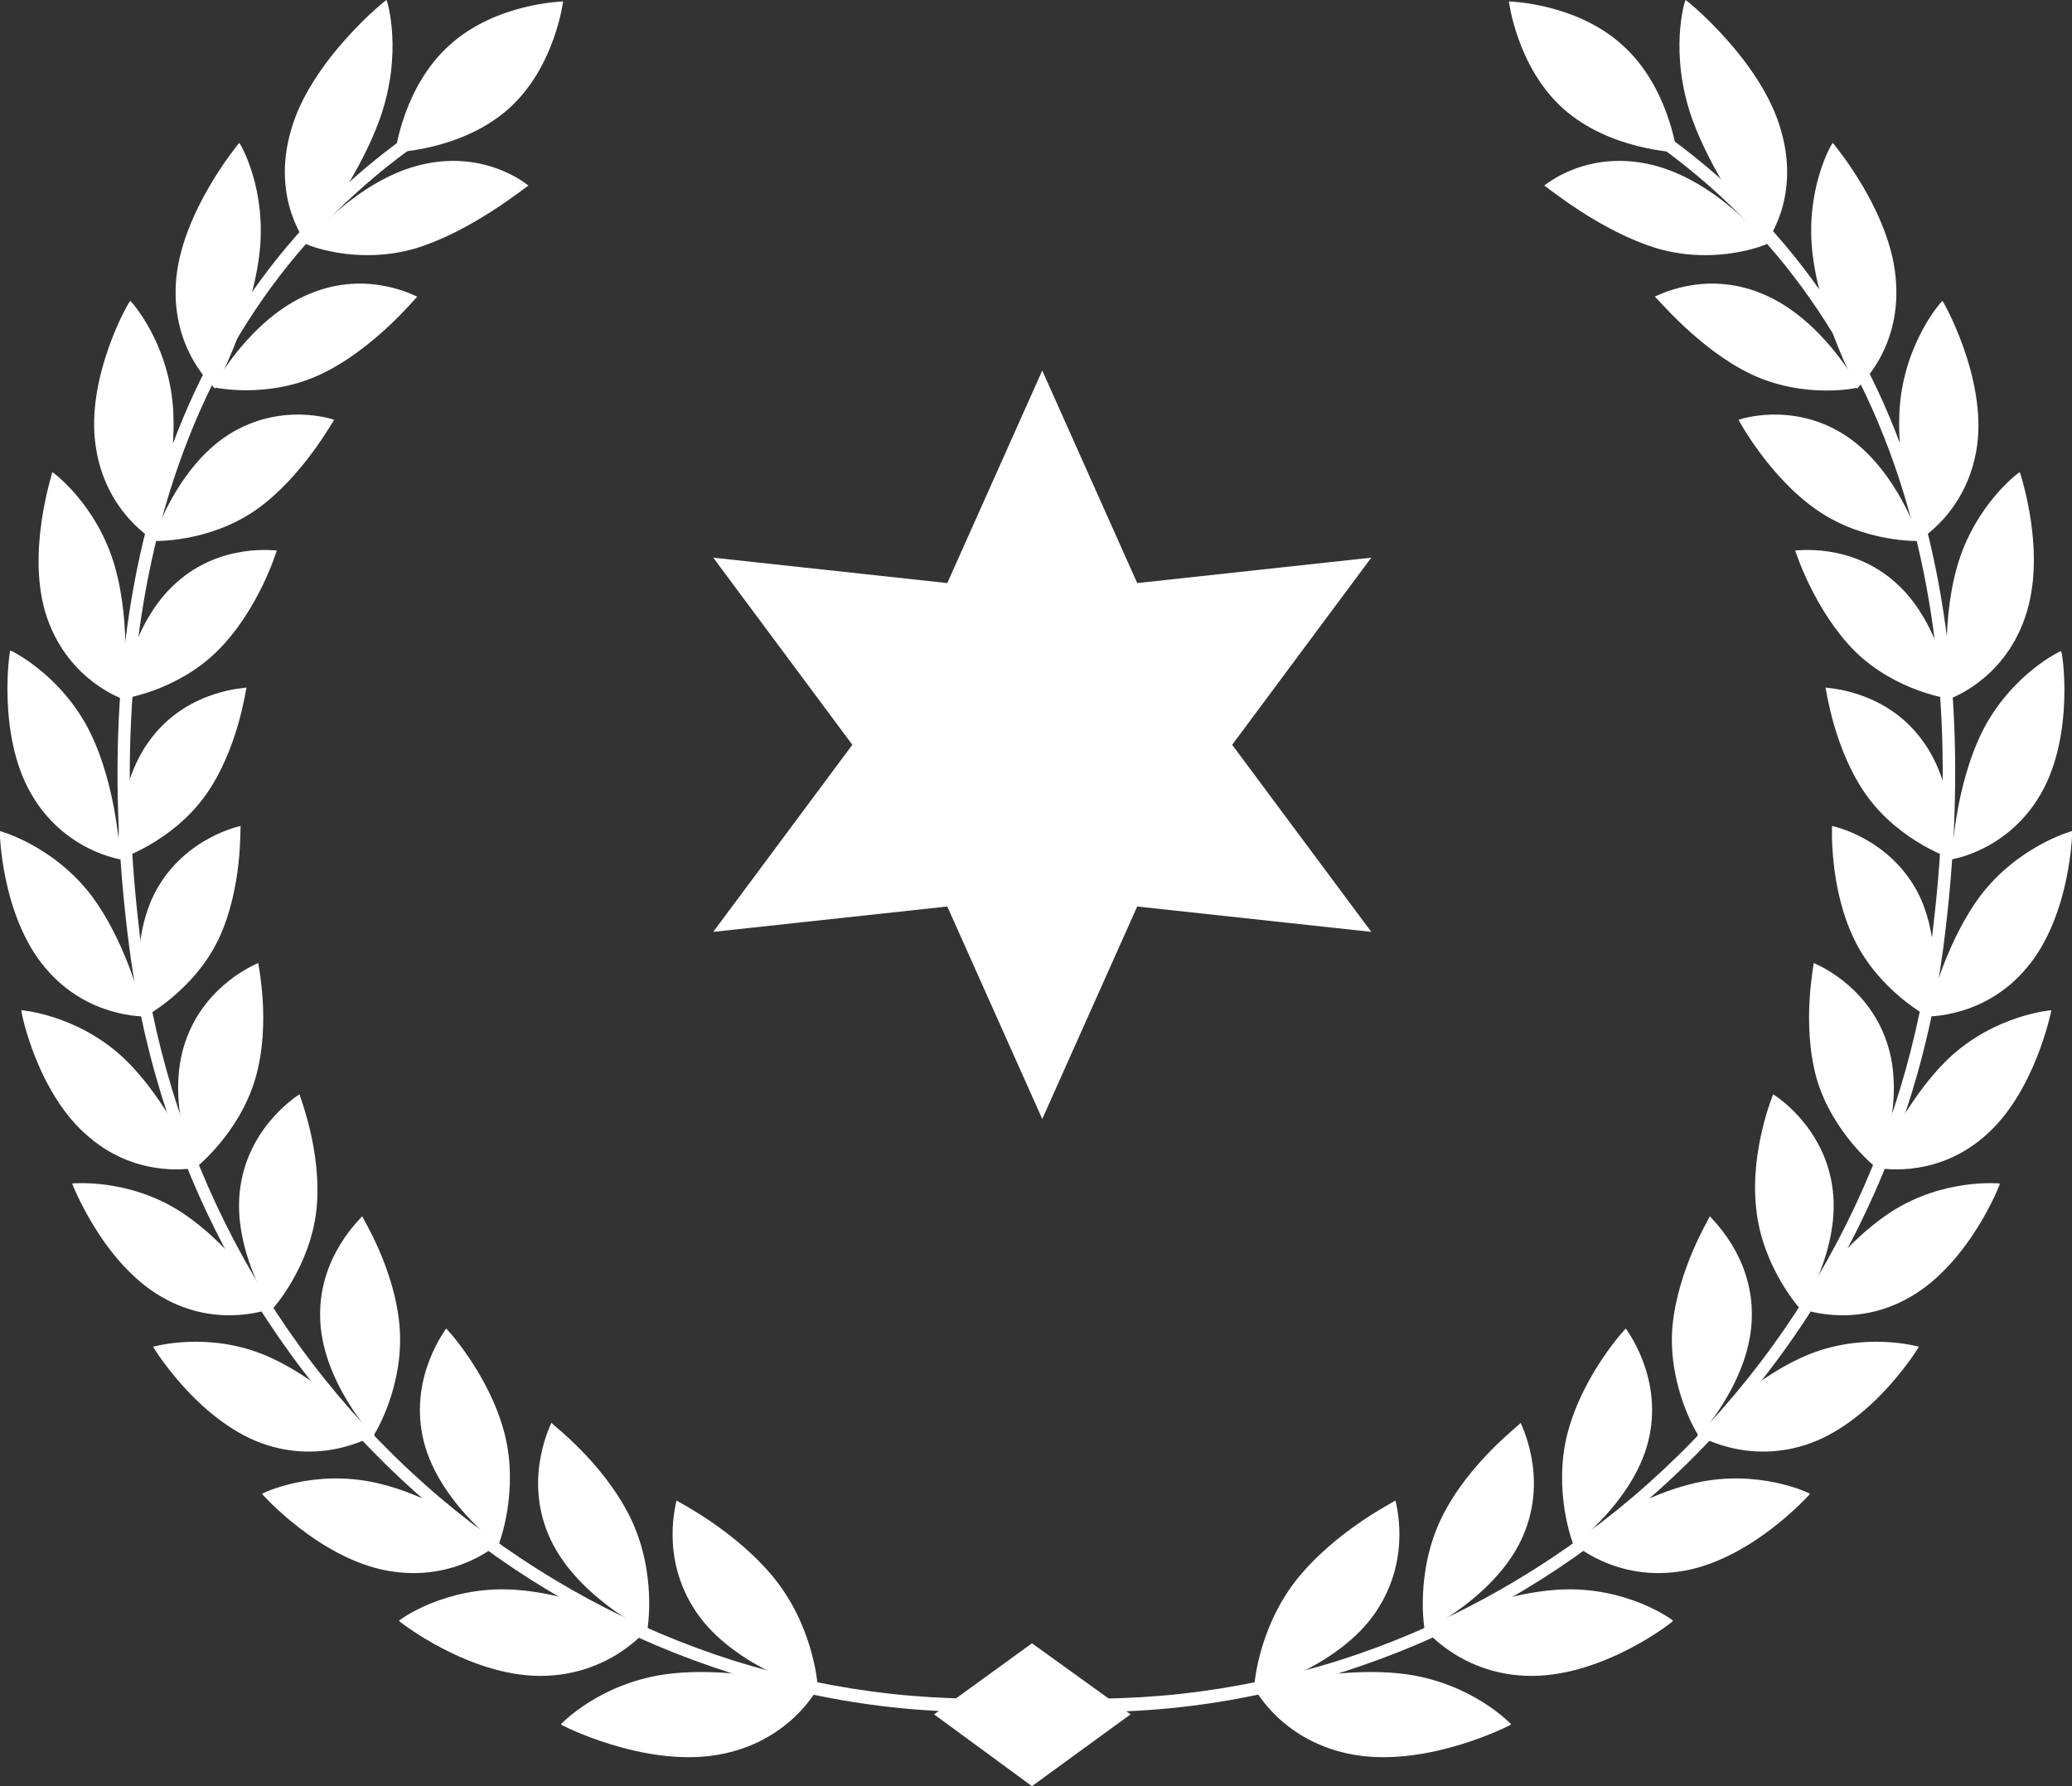
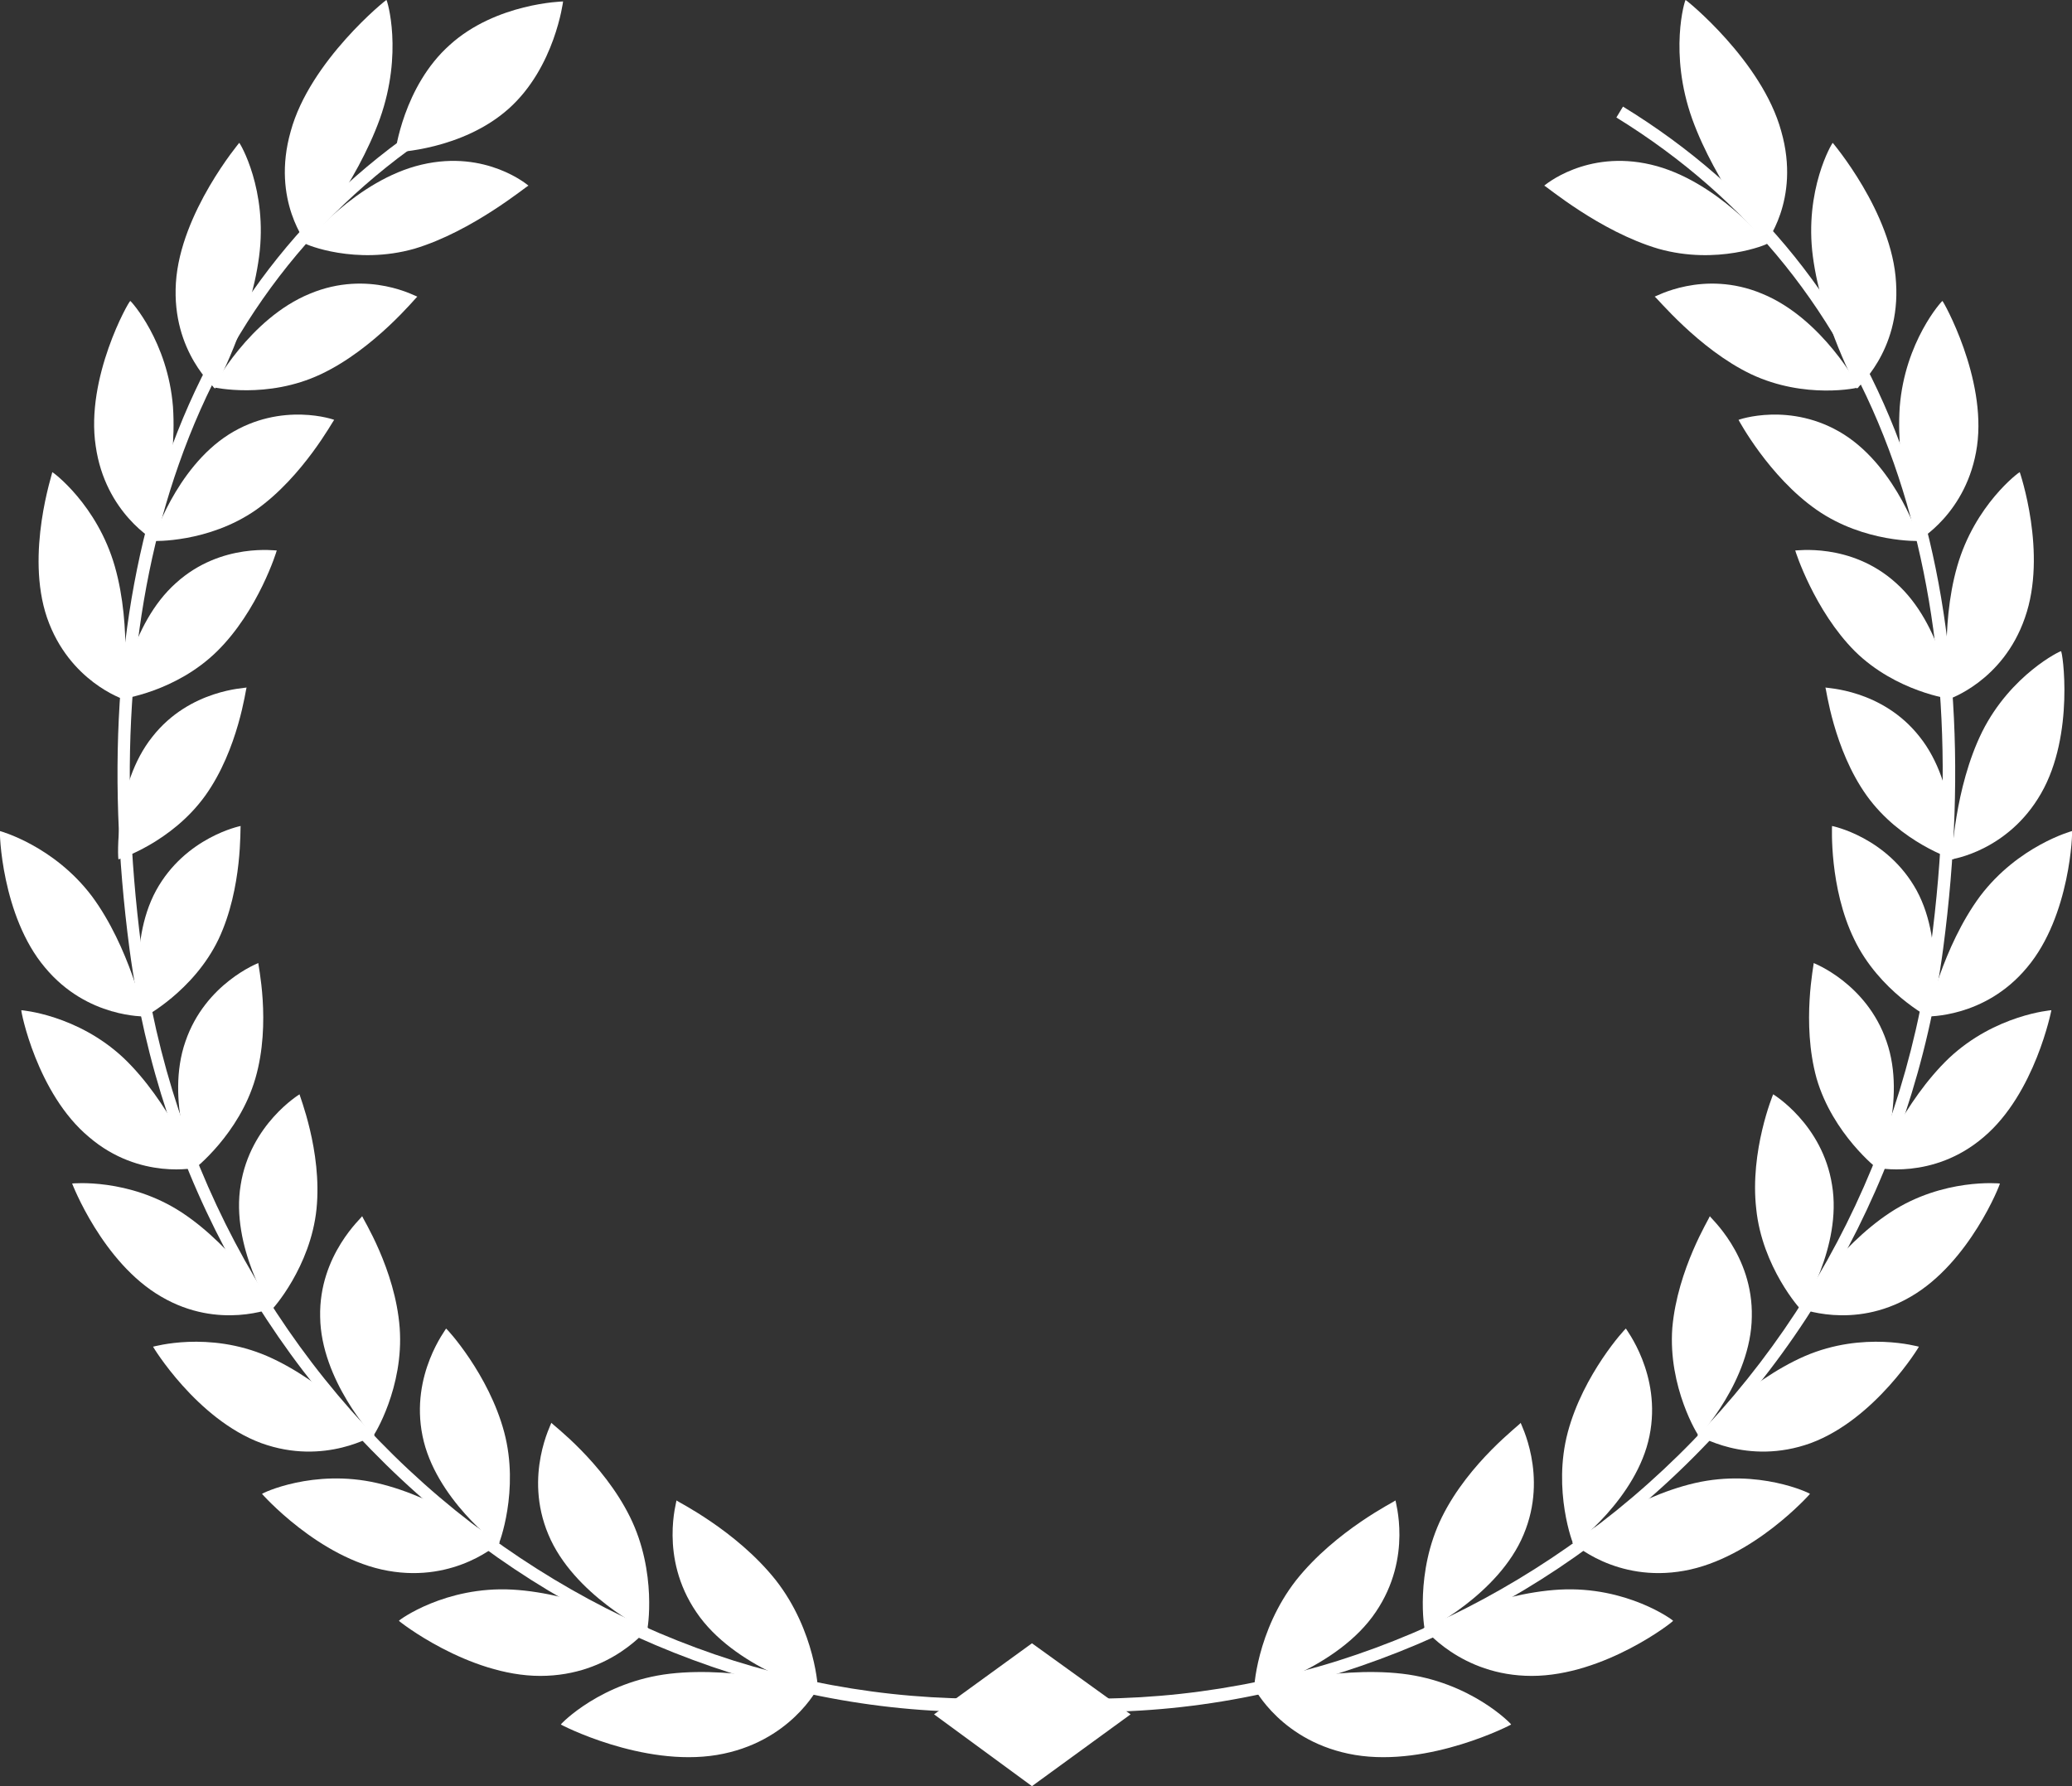
<svg xmlns="http://www.w3.org/2000/svg" width="58" height="50" viewBox="0 0 58 50" fill="none">
  <rect x="0" y="0" width="58" height="50" fill="#333333" stroke="none" />
  <g clip-path="url(#clip0_129_13)">
-     <path d="M45.411 1.259C46.709 2.416 46.935 4.263 46.935 4.263C46.935 4.263 45.06 4.202 43.763 3.045C42.464 1.888 42.238 0.041 42.238 0.041C42.238 0.041 44.113 0.081 45.411 1.259Z" fill="white" />
    <path d="M36.283 44.234C35.171 45.656 35.088 47.32 35.109 47.32C35.109 47.34 37.458 46.691 38.509 45.128C39.559 43.585 39.044 42.002 39.065 42.002C39.065 42.022 37.396 42.834 36.283 44.234Z" fill="white" />
    <path d="M37.932 49.127C35.871 48.782 35.109 47.239 35.109 47.259C35.13 47.259 37.334 46.63 39.25 46.853C41.166 47.077 42.3 48.254 42.3 48.274C42.32 48.274 40.013 49.472 37.932 49.127Z" fill="white" />
    <path d="M40.363 42.468C39.601 44.011 39.868 45.635 39.889 45.635C39.889 45.656 41.95 44.641 42.65 42.956C43.35 41.291 42.547 39.829 42.568 39.829C42.568 39.87 41.125 40.926 40.363 42.468Z" fill="white" />
    <path d="M42.877 46.914C40.878 46.914 39.848 45.554 39.848 45.574C39.868 45.574 41.805 44.6 43.66 44.498C45.535 44.397 46.833 45.351 46.833 45.371C46.874 45.371 44.916 46.914 42.877 46.914Z" fill="white" />
    <path d="M43.886 40.093C43.454 41.717 44.031 43.24 44.051 43.24C44.051 43.26 45.823 41.941 46.173 40.195C46.524 38.469 45.493 37.19 45.514 37.19C45.493 37.19 44.319 38.469 43.886 40.093Z" fill="white" />
    <path d="M47.142 43.971C45.226 44.316 44.01 43.179 44.01 43.179C44.031 43.179 45.679 41.92 47.451 41.514C49.223 41.108 50.665 41.799 50.665 41.819C50.686 41.799 49.079 43.626 47.142 43.971Z" fill="white" />
    <path d="M46.812 37.17C46.688 38.835 47.533 40.195 47.554 40.195C47.554 40.215 49.017 38.632 49.037 36.865C49.078 35.12 47.842 34.064 47.863 34.044C47.863 34.084 46.956 35.526 46.812 37.17Z" fill="white" />
    <path d="M50.685 40.398C48.893 41.047 47.513 40.154 47.513 40.175C47.533 40.175 48.893 38.672 50.521 37.962C52.169 37.251 53.694 37.698 53.714 37.698C53.735 37.678 52.499 39.728 50.685 40.398Z" fill="white" />
    <path d="M49.161 33.841C49.326 35.465 50.397 36.663 50.418 36.663C50.418 36.683 51.572 34.896 51.283 33.171C51.015 31.466 49.635 30.633 49.635 30.633C49.635 30.633 48.975 32.217 49.161 33.841Z" fill="white" />
-     <path d="M53.488 36.297C51.86 37.251 50.356 36.602 50.356 36.622C50.377 36.622 51.427 34.917 52.911 33.942C54.394 32.968 55.981 33.13 55.981 33.13C56.001 33.13 55.136 35.343 53.488 36.297Z" fill="white" />
+     <path d="M53.488 36.297C51.86 37.251 50.356 36.602 50.356 36.622C50.377 36.622 51.427 34.917 52.911 33.942C54.394 32.968 55.981 33.13 55.981 33.13C56.001 33.13 55.136 35.343 53.488 36.297" fill="white" />
    <path d="M50.85 30.187C51.304 31.75 52.561 32.724 52.561 32.724C52.561 32.745 53.385 30.796 52.808 29.151C52.252 27.527 50.768 26.959 50.768 26.959C50.789 26.959 50.418 28.624 50.85 30.187Z" fill="white" />
    <path d="M55.527 31.831C54.106 33.049 52.499 32.684 52.519 32.684C52.54 32.684 53.282 30.836 54.559 29.618C55.857 28.4 57.423 28.279 57.423 28.279C57.423 28.279 56.97 30.613 55.527 31.831Z" fill="white" />
    <path d="M51.901 26.289C52.602 27.751 54.003 28.481 54.003 28.481C54.023 28.502 54.477 26.451 53.653 24.929C52.828 23.427 51.283 23.122 51.283 23.122C51.283 23.142 51.201 24.848 51.901 26.289Z" fill="white" />
    <path d="M56.743 27.081C55.548 28.522 53.92 28.441 53.941 28.461C53.962 28.441 54.374 26.512 55.424 25.091C56.496 23.67 58 23.264 58 23.264C58.02 23.264 57.959 25.639 56.743 27.081Z" fill="white" />
    <path d="M52.252 22.27C53.199 23.589 54.683 24.056 54.683 24.056C54.703 24.076 54.806 21.965 53.735 20.625C52.684 19.285 51.098 19.265 51.098 19.245C51.118 19.265 51.324 20.97 52.252 22.27Z" fill="white" />
    <path d="M57.135 22.209C56.207 23.833 54.621 24.056 54.621 24.056C54.642 24.036 54.703 22.067 55.486 20.483C56.29 18.879 57.691 18.209 57.691 18.23C57.732 18.189 58.082 20.564 57.135 22.209Z" fill="white" />
    <path d="M51.922 18.23C53.076 19.367 54.6 19.57 54.621 19.57C54.642 19.59 54.374 17.479 53.076 16.322C51.798 15.164 50.232 15.428 50.253 15.408C50.253 15.428 50.789 17.093 51.922 18.23Z" fill="white" />
    <path d="M56.681 17.296C56.063 19.082 54.538 19.57 54.559 19.57C54.559 19.549 54.291 17.58 54.786 15.855C55.28 14.129 56.516 13.216 56.537 13.216C56.537 13.216 57.32 15.489 56.681 17.296Z" fill="white" />
    <path d="M50.85 14.271C52.19 15.205 53.735 15.144 53.735 15.144C53.755 15.164 53.117 13.114 51.613 12.16C50.129 11.226 48.646 11.754 48.666 11.754C48.666 11.754 49.511 13.337 50.85 14.271Z" fill="white" />
    <path d="M55.342 12.485C55.074 14.373 53.673 15.144 53.673 15.144C53.673 15.124 53.055 13.216 53.178 11.388C53.323 9.561 54.353 8.425 54.373 8.425C54.394 8.425 55.61 10.576 55.342 12.485Z" fill="white" />
    <path d="M49.017 10.475C50.521 11.186 52.025 10.861 52.025 10.841C52.045 10.841 51.015 8.912 49.326 8.222C47.677 7.532 46.317 8.323 46.317 8.303C46.359 8.303 47.533 9.765 49.017 10.475Z" fill="white" />
    <path d="M53.075 7.917C53.199 9.866 51.963 10.861 51.983 10.881C51.983 10.861 50.994 9.054 50.747 7.186C50.5 5.319 51.283 3.999 51.303 3.999C51.283 3.979 52.972 5.948 53.075 7.917Z" fill="white" />
    <path d="M46.42 6.963C48.069 7.43 49.47 6.841 49.47 6.821C49.49 6.821 48.048 5.035 46.214 4.608C44.401 4.182 43.227 5.197 43.227 5.197C43.268 5.197 44.772 6.476 46.42 6.963Z" fill="white" />
    <path d="M49.861 3.674C50.418 5.623 49.387 6.841 49.408 6.841C49.408 6.821 48.028 5.156 47.368 3.329C46.709 1.482 47.162 -6.68055e-05 47.183 -6.68055e-05C47.183 -0.02 49.325 1.705 49.861 3.674Z" fill="white" />
    <path d="M28.516 47.828L28.557 47.462C31.565 47.726 34.553 47.401 37.458 46.488C40.281 45.595 42.897 44.174 45.246 42.286C50.088 38.368 53.22 32.765 54.044 26.512C54.724 21.397 54.373 16.849 53.014 12.972C51.551 8.81 48.934 5.562 45.246 3.289L45.431 2.984C49.181 5.278 51.86 8.607 53.343 12.85C54.724 16.768 55.074 21.397 54.394 26.553C53.549 32.887 50.376 38.571 45.452 42.55C43.083 44.478 40.425 45.899 37.561 46.813C34.614 47.767 31.565 48.112 28.516 47.828Z" fill="white" />
    <path d="M12.589 1.259C11.291 2.416 11.064 4.263 11.064 4.263C11.064 4.263 12.939 4.202 14.237 3.045C15.535 1.888 15.762 0.041 15.762 0.041C15.762 0.041 13.887 0.081 12.589 1.259Z" fill="white" />
    <path d="M21.716 44.234C22.829 45.656 22.912 47.32 22.891 47.32C22.891 47.34 20.542 46.691 19.491 45.128C18.441 43.585 18.956 42.002 18.935 42.002C18.935 42.022 20.604 42.834 21.716 44.234Z" fill="white" />
    <path d="M20.068 49.127C22.128 48.782 22.891 47.239 22.891 47.259C22.87 47.259 20.666 46.63 18.75 46.853C16.833 47.077 15.7 48.254 15.7 48.274C15.68 48.274 17.987 49.472 20.068 49.127Z" fill="white" />
    <path d="M17.637 42.468C18.399 44.011 18.131 45.635 18.111 45.635C18.111 45.656 16.05 44.641 15.35 42.956C14.649 41.291 15.453 39.829 15.432 39.829C15.453 39.87 16.875 40.926 17.637 42.468Z" fill="white" />
    <path d="M15.123 46.914C17.122 46.914 18.152 45.554 18.152 45.574C18.131 45.574 16.195 44.6 14.34 44.498C12.465 44.397 11.167 45.351 11.167 45.371C11.146 45.371 13.104 46.914 15.123 46.914Z" fill="white" />
    <path d="M14.114 40.093C14.546 41.717 13.969 43.24 13.949 43.24C13.949 43.26 12.177 41.941 11.827 40.195C11.476 38.469 12.507 37.19 12.486 37.19C12.507 37.19 13.681 38.469 14.114 40.093Z" fill="white" />
    <path d="M10.858 43.971C12.774 44.316 13.99 43.179 13.99 43.179C13.969 43.179 12.321 41.92 10.549 41.514C8.777 41.108 7.335 41.799 7.335 41.819C7.314 41.799 8.921 43.626 10.858 43.971Z" fill="white" />
    <path d="M11.188 37.17C11.311 38.835 10.466 40.195 10.446 40.195C10.446 40.215 8.983 38.632 8.962 36.865C8.921 35.12 10.158 34.064 10.137 34.044C10.137 34.084 11.064 35.526 11.188 37.17Z" fill="white" />
    <path d="M7.314 40.398C9.107 41.047 10.487 40.154 10.487 40.175C10.467 40.175 9.107 38.672 7.479 37.962C5.831 37.251 4.306 37.698 4.285 37.698C4.265 37.678 5.501 39.728 7.314 40.398Z" fill="white" />
    <path d="M8.86 33.841C8.695 35.465 7.623 36.663 7.603 36.663C7.603 36.683 6.449 34.896 6.737 33.171C7.005 31.466 8.386 30.633 8.386 30.633C8.365 30.633 9.024 32.217 8.86 33.841Z" fill="white" />
    <path d="M4.512 36.297C6.14 37.251 7.644 36.602 7.644 36.622C7.623 36.622 6.573 34.917 5.089 33.942C3.606 32.968 2.019 33.13 2.019 33.13C2.019 33.13 2.864 35.343 4.512 36.297Z" fill="white" />
    <path d="M7.149 30.187C6.696 31.75 5.439 32.724 5.439 32.724C5.439 32.745 4.615 30.796 5.192 29.151C5.748 27.527 7.232 26.959 7.232 26.959C7.211 26.959 7.603 28.624 7.149 30.187Z" fill="white" />
    <path d="M2.493 31.831C3.915 33.049 5.522 32.684 5.501 32.684C5.48 32.684 4.739 30.836 3.461 29.618C2.163 28.4 0.597 28.279 0.597 28.279C0.577 28.279 1.03 30.613 2.493 31.831Z" fill="white" />
    <path d="M6.119 26.289C5.419 27.751 4.018 28.481 4.018 28.481C3.997 28.502 3.544 26.451 4.368 24.929C5.192 23.427 6.737 23.122 6.737 23.122C6.717 23.142 6.799 24.848 6.119 26.289Z" fill="white" />
    <path d="M1.257 27.081C2.452 28.522 4.079 28.441 4.059 28.461C4.038 28.441 3.626 26.512 2.575 25.091C1.504 23.67 -0 23.264 -0 23.264C-0.021 23.264 0.041 25.639 1.257 27.081Z" fill="white" />
    <path d="M5.748 22.269C4.801 23.589 3.317 24.056 3.317 24.056C3.297 24.076 3.194 21.965 4.265 20.625C5.316 19.285 6.902 19.265 6.902 19.245C6.882 19.265 6.676 20.97 5.748 22.269Z" fill="white" />
-     <path d="M0.865 22.209C1.792 23.833 3.379 24.056 3.379 24.056C3.358 24.036 3.296 22.066 2.514 20.483C1.71 18.879 0.309 18.209 0.288 18.209C0.268 18.189 -0.083 20.564 0.865 22.209Z" fill="white" />
    <path d="M6.078 18.23C4.924 19.367 3.399 19.57 3.379 19.57C3.358 19.59 3.626 17.479 4.924 16.322C6.201 15.164 7.767 15.428 7.747 15.408C7.747 15.428 7.232 17.093 6.078 18.23Z" fill="white" />
    <path d="M1.318 17.296C1.937 19.082 3.461 19.57 3.441 19.57C3.441 19.549 3.708 17.58 3.214 15.855C2.72 14.129 1.483 13.216 1.463 13.216C1.483 13.216 0.7 15.489 1.318 17.296Z" fill="white" />
    <path d="M7.17 14.271C5.831 15.205 4.286 15.144 4.286 15.144C4.265 15.164 4.904 13.114 6.408 12.16C7.891 11.226 9.375 11.754 9.354 11.754C9.334 11.754 8.489 13.337 7.17 14.271Z" fill="white" />
    <path d="M2.679 12.485C2.946 14.373 4.347 15.144 4.347 15.144C4.347 15.124 4.966 13.216 4.842 11.388C4.698 9.561 3.667 8.425 3.647 8.425C3.606 8.425 2.39 10.576 2.679 12.485Z" fill="white" />
    <path d="M8.983 10.475C7.479 11.186 5.975 10.841 5.975 10.841C5.954 10.841 6.984 8.912 8.674 8.222C10.322 7.532 11.682 8.323 11.682 8.303C11.662 8.303 10.487 9.765 8.983 10.475Z" fill="white" />
    <path d="M4.924 7.917C4.801 9.866 6.037 10.861 6.016 10.881C6.016 10.861 7.005 9.054 7.252 7.186C7.5 5.319 6.717 3.999 6.696 3.999C6.717 3.979 5.048 5.948 4.924 7.917Z" fill="white" />
    <path d="M11.6 6.963C9.952 7.43 8.551 6.841 8.551 6.821C8.53 6.821 9.972 5.035 11.806 4.608C13.619 4.182 14.793 5.197 14.793 5.197C14.752 5.197 13.228 6.476 11.6 6.963Z" fill="white" />
    <path d="M8.138 3.674C7.582 5.623 8.612 6.841 8.592 6.841C8.592 6.821 9.972 5.156 10.632 3.329C11.291 1.482 10.838 -6.68055e-05 10.817 -6.68055e-05C10.817 -0.02 8.674 1.705 8.138 3.674Z" fill="white" />
    <path d="M29.484 47.828L29.443 47.462C26.435 47.726 23.447 47.401 20.542 46.488C17.719 45.595 15.102 44.174 12.754 42.286C7.912 38.368 4.78 32.765 3.956 26.512C3.296 21.417 3.647 16.849 5.007 12.992C6.469 8.831 9.086 5.562 12.774 3.309L12.589 3.004C8.818 5.319 6.16 8.628 4.677 12.87C3.296 16.788 2.946 21.417 3.626 26.573C4.471 32.907 7.644 38.591 12.568 42.57C14.938 44.498 17.596 45.919 20.459 46.833C23.406 47.767 26.435 48.112 29.484 47.828Z" fill="white" />
    <path d="M28.887 46.001L26.146 47.99L28.887 50L31.648 47.99L28.887 46.001Z" fill="white" />
-     <path d="M29.175 10.658L31.771 16.443L38.158 15.753L34.367 20.849L38.158 25.964L31.771 25.274L29.175 31.06L26.579 25.274L20.192 25.964L24.003 20.849L20.192 15.753L26.579 16.443L29.175 10.658Z" fill="white" />
-     <path d="M29.175 31.324L26.517 25.376L19.965 26.086L23.859 20.849L19.965 15.611L26.517 16.322L29.175 10.373L31.833 16.322L38.385 15.611L34.491 20.849L38.385 26.086L31.833 25.376L29.175 31.324ZM26.661 25.173L26.703 25.254L29.196 30.816L31.709 25.173L37.932 25.843L34.244 20.869L34.285 20.808L37.911 15.875L31.689 16.545L29.175 10.901L26.661 16.545L20.439 15.875L24.127 20.849L24.086 20.91L20.439 25.822L26.661 25.173Z" fill="white" />
  </g>
  <defs>
    <clipPath id="clip0_129_13">
      <rect width="58" height="50" fill="white" />
    </clipPath>
  </defs>
</svg>